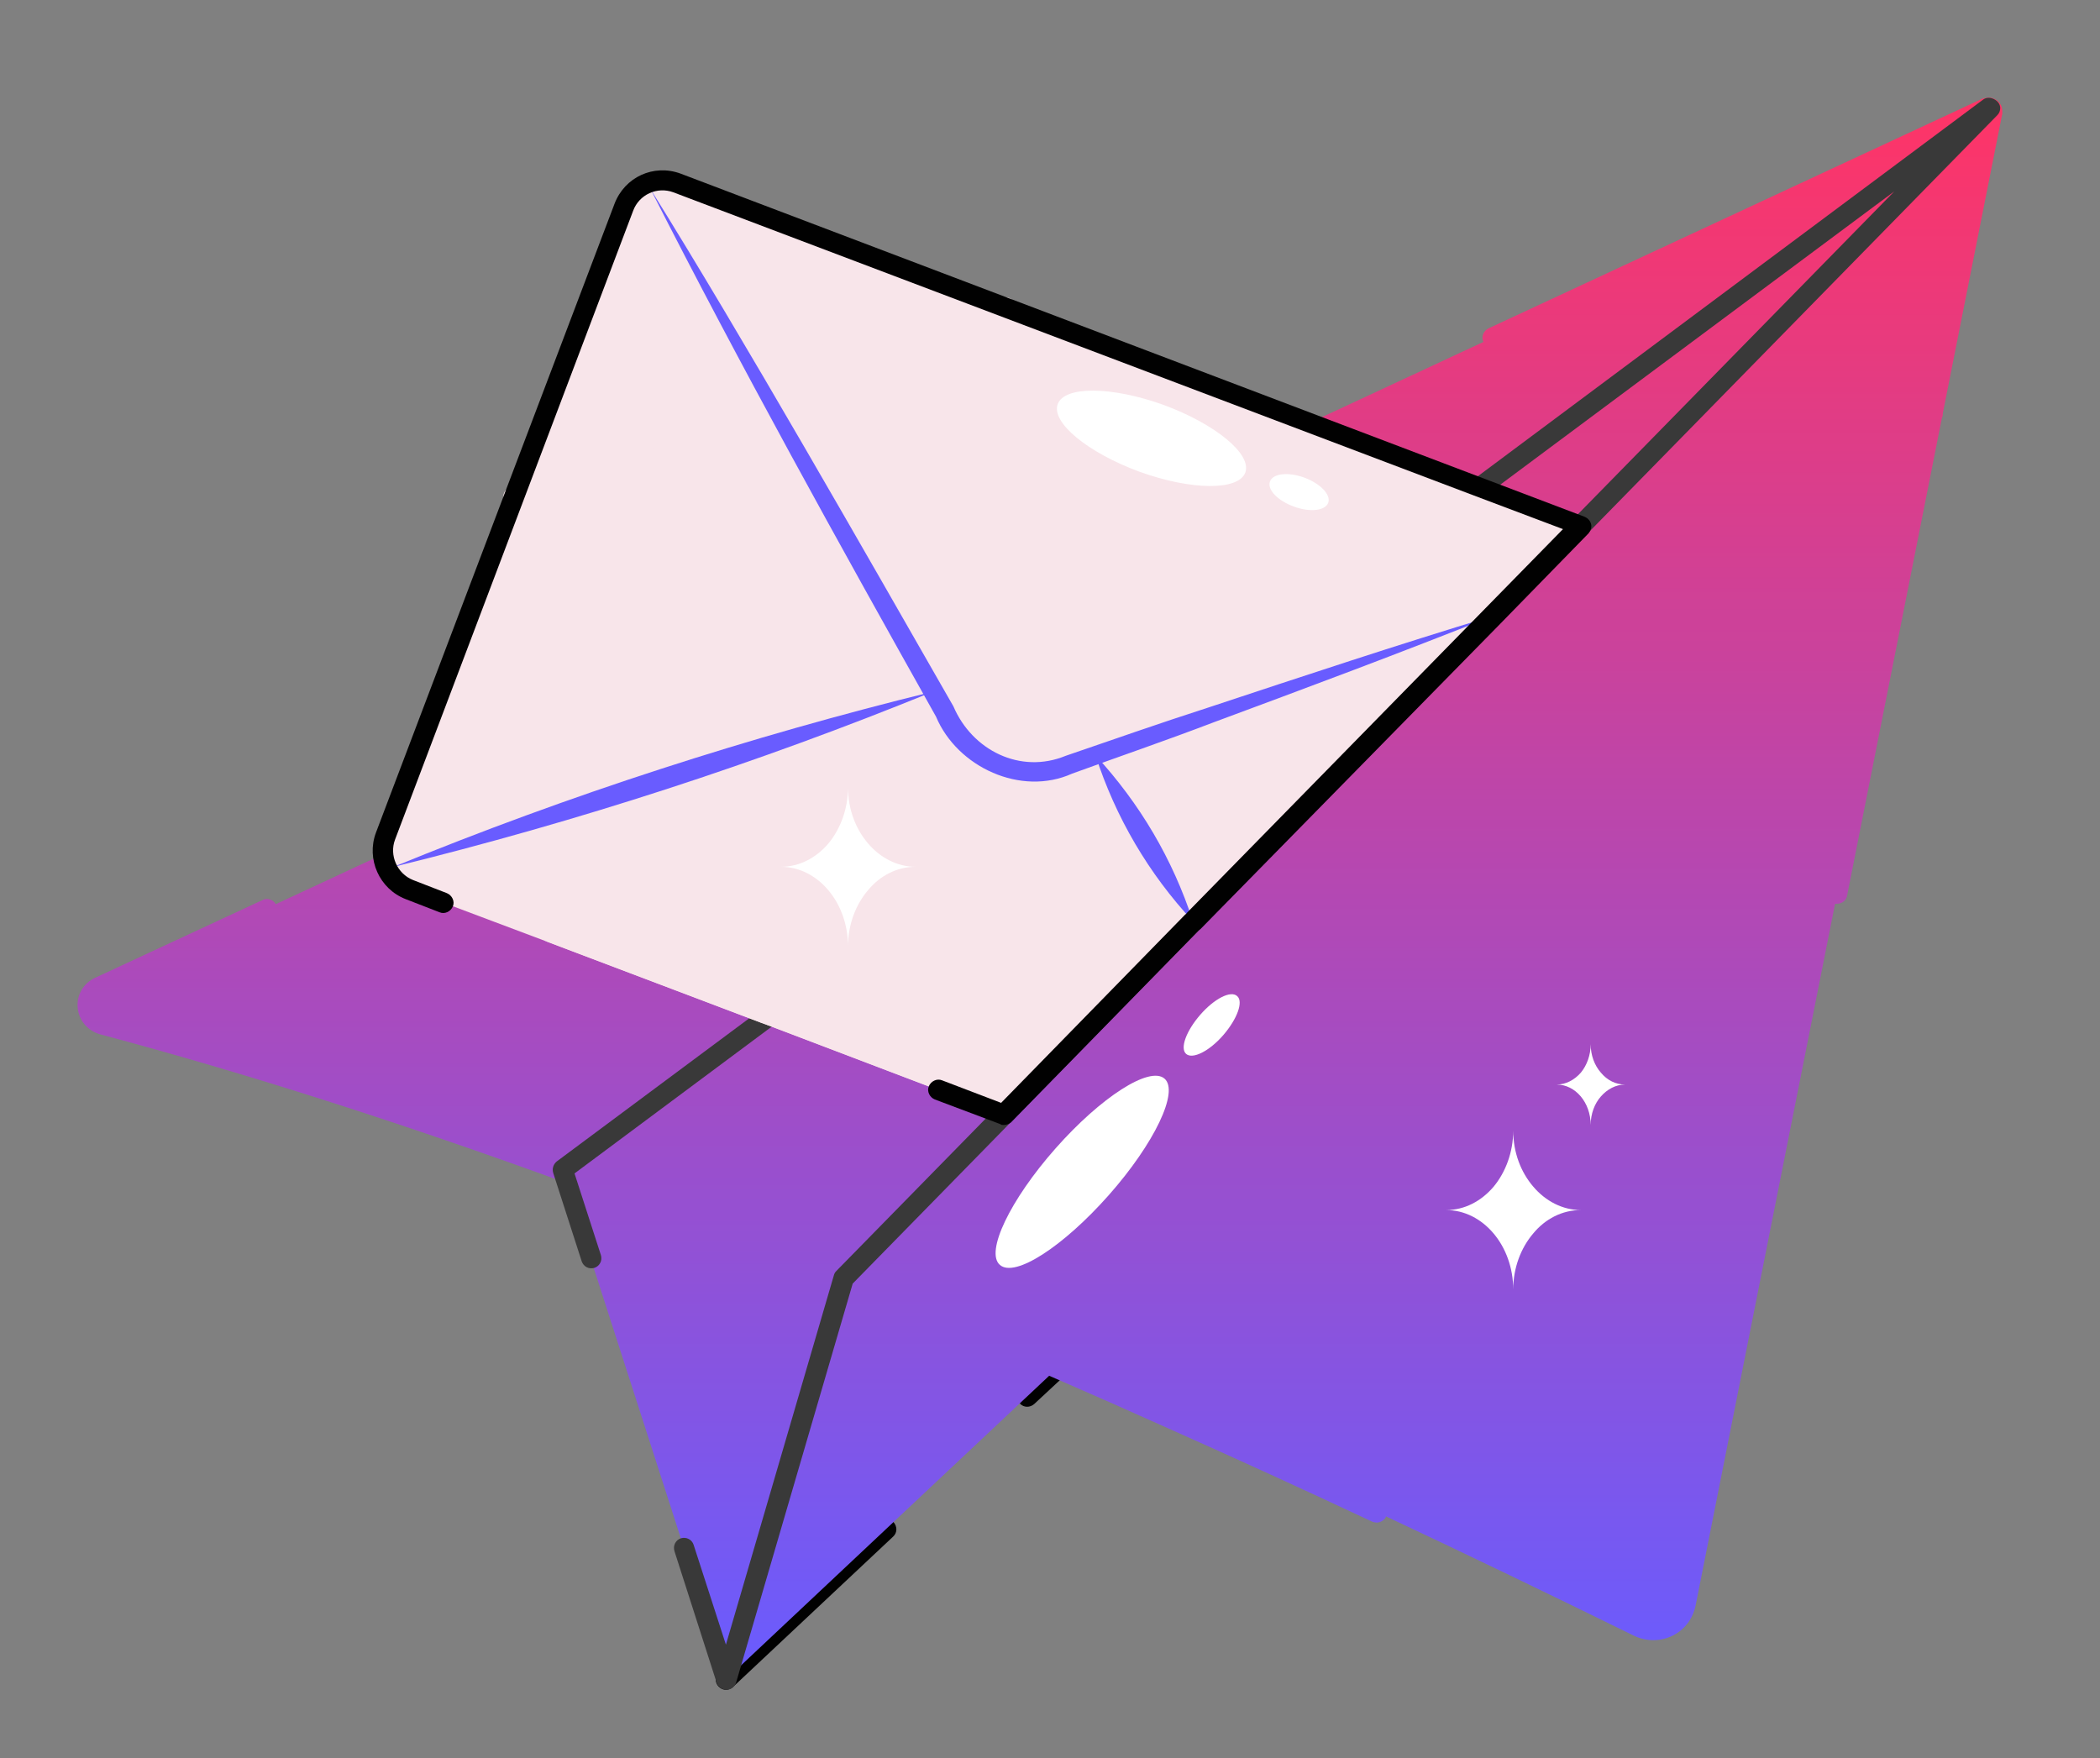
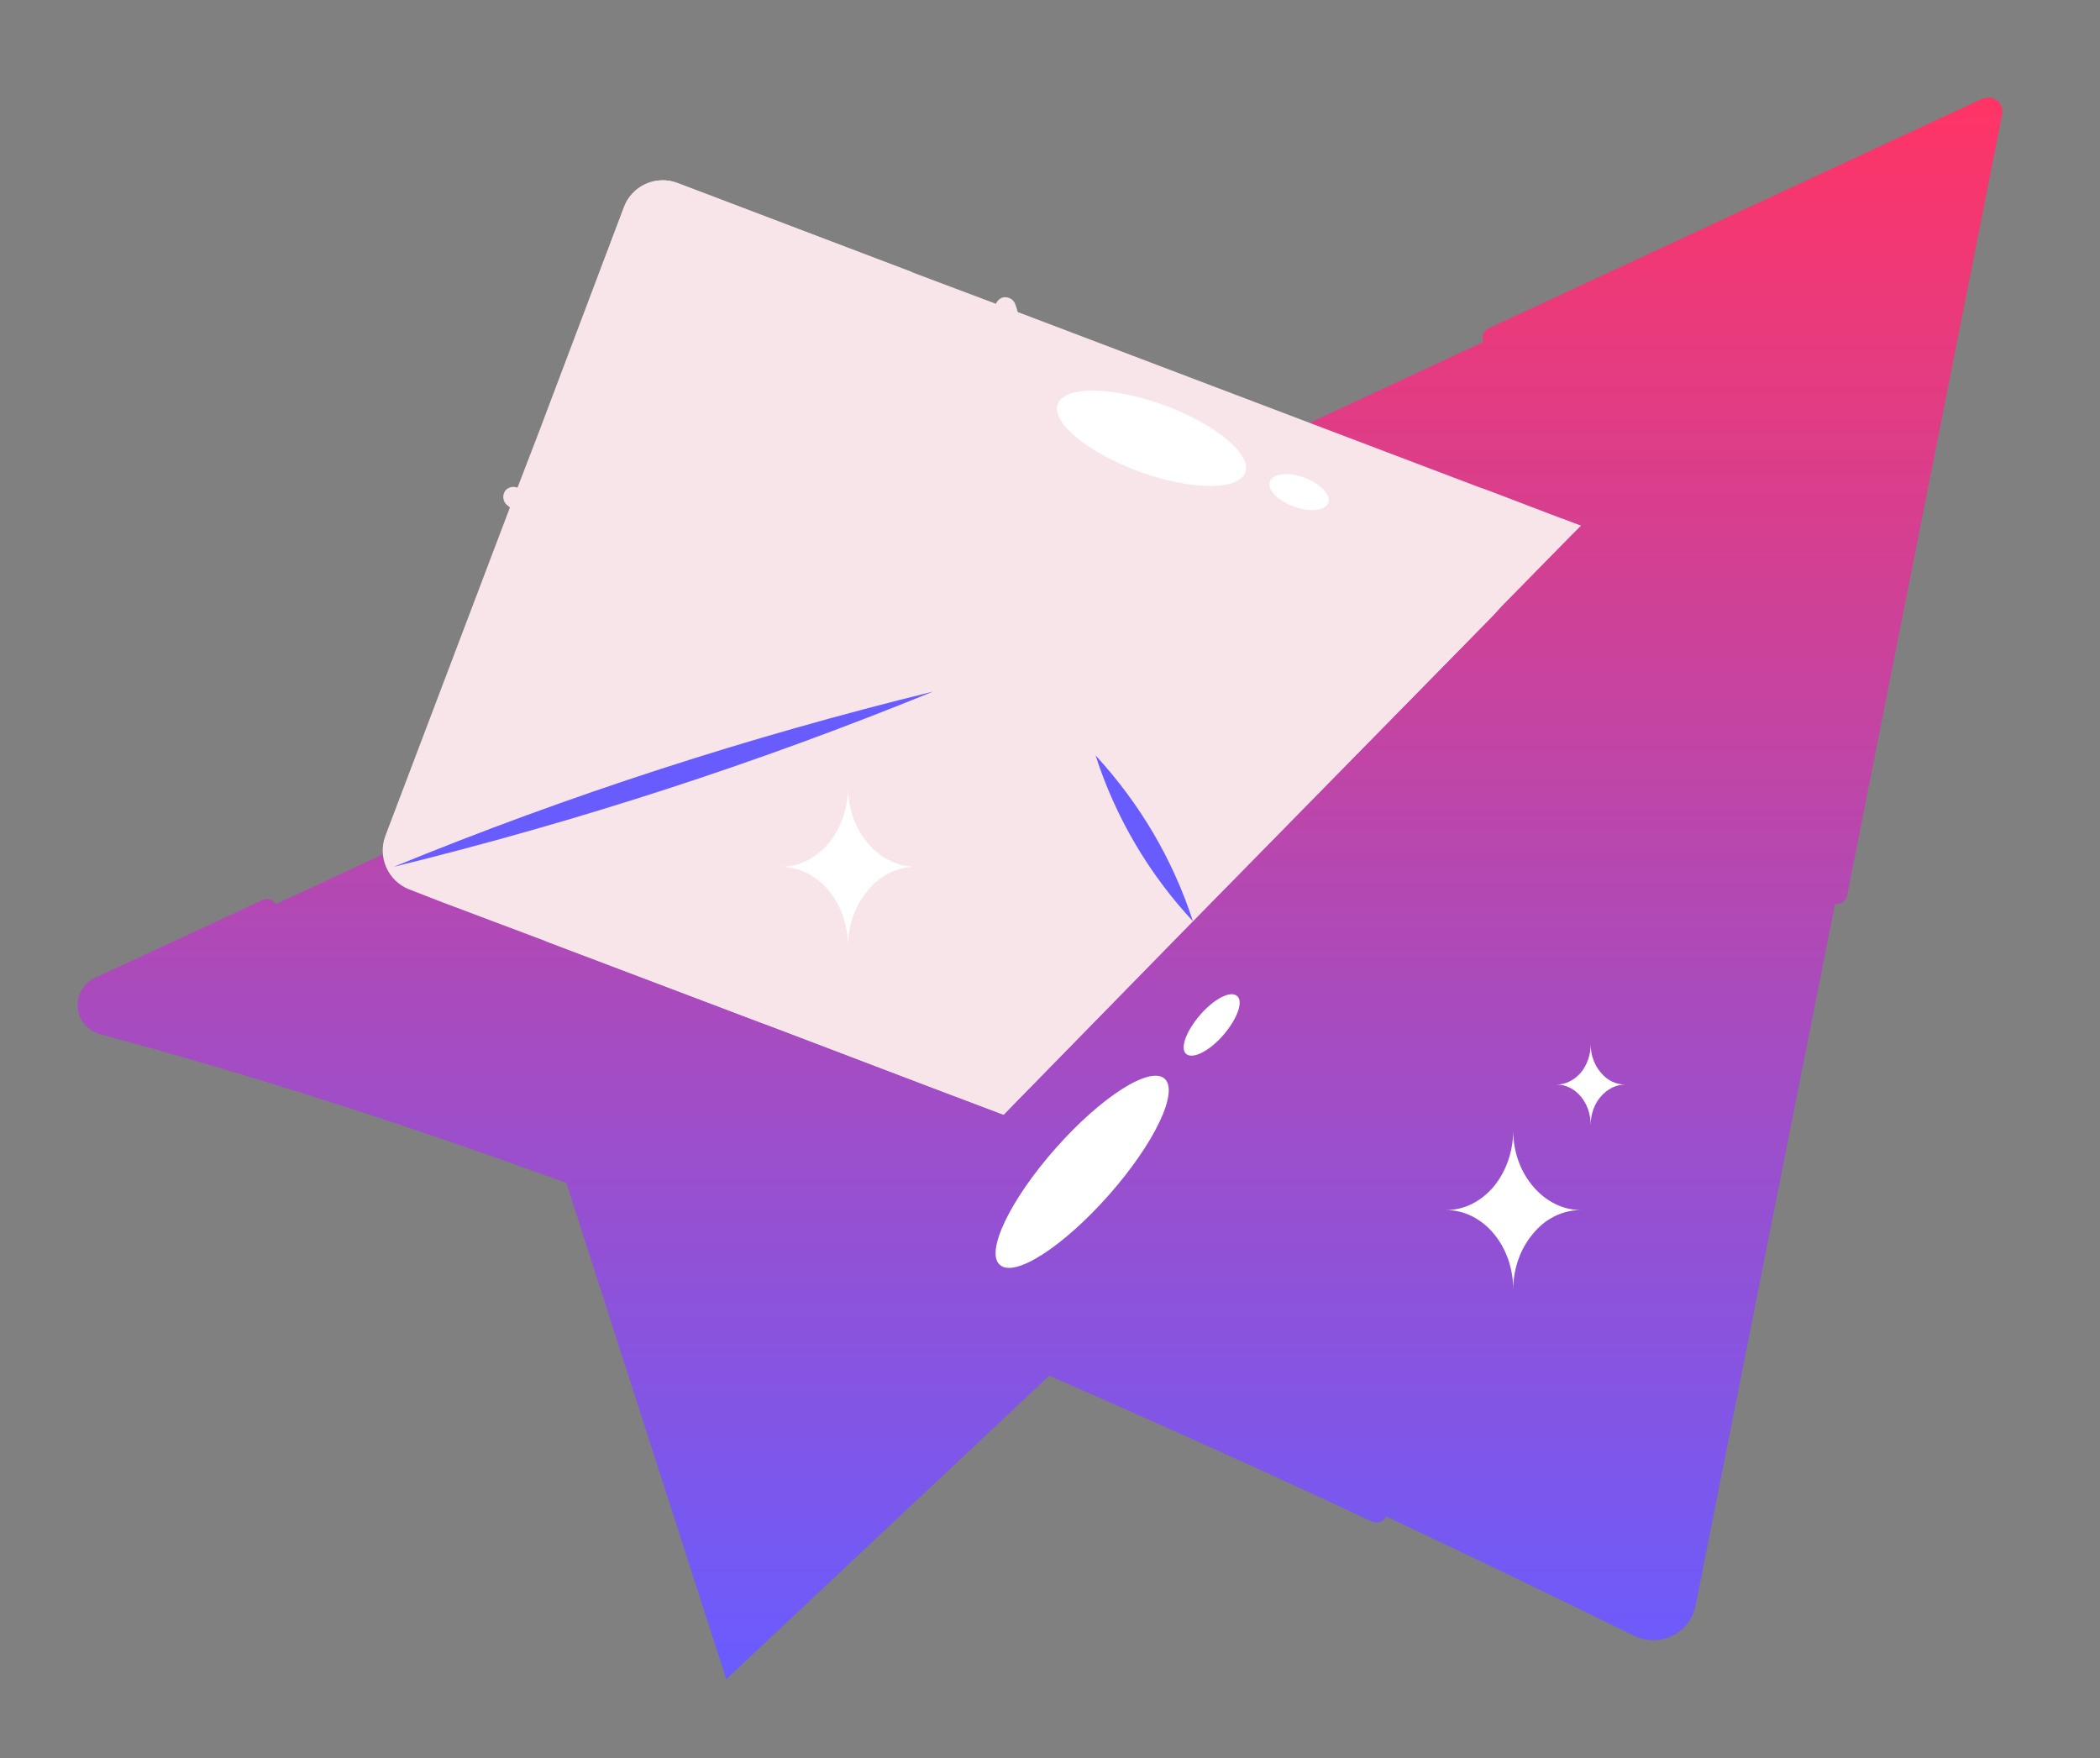
<svg xmlns="http://www.w3.org/2000/svg" width="43" height="36" viewBox="0 0 43 36" fill="none">
  <rect x="0" y="0" width="43" height="36" fill="#808080" stroke="none" />
-   <path d="M14.865 34.602C14.824 34.602 14.785 34.59 14.752 34.567C14.714 34.542 14.685 34.506 14.669 34.464C14.654 34.421 14.652 34.375 14.665 34.332L17.068 26.11C17.086 26.049 17.129 26.006 17.182 25.98C17.234 25.953 17.295 25.953 17.356 25.98L21.745 27.817C21.806 27.843 21.858 27.904 21.867 27.974C21.876 28.044 21.858 28.113 21.806 28.166L21.179 28.749C21.092 28.828 20.961 28.828 20.883 28.74C20.805 28.653 20.805 28.523 20.892 28.444L21.284 28.078L17.408 26.45L15.283 33.713L18 31.162C18.087 31.083 18.218 31.083 18.296 31.17C18.375 31.257 18.375 31.388 18.288 31.466L15.013 34.541C14.969 34.584 14.917 34.602 14.865 34.602Z" fill="#010101" />
  <path fillRule="evenodd" clipRule="evenodd" d="M28.189 31.179C28.163 31.179 28.128 31.171 28.102 31.162C26.674 30.491 25.263 29.847 23.913 29.246C23.11 28.884 22.299 28.526 21.483 28.172L14.876 34.382L14.872 34.393L14.87 34.387L14.863 34.394L14.868 34.378L11.596 24.224C8.256 23.006 5.047 21.979 2.053 21.181C1.8 21.111 1.617 20.902 1.591 20.641C1.565 20.38 1.704 20.136 1.948 20.023L5.38 18.429C5.478 18.38 5.591 18.423 5.648 18.515L30.375 7.002C30.323 6.898 30.375 6.776 30.479 6.724L40.591 2.021C40.687 1.995 40.748 1.995 40.809 2.012L40.861 2.038C40.913 2.064 40.948 2.108 40.974 2.16C41 2.212 41.009 2.317 40.991 2.369L39.781 8.466C39.782 8.474 39.782 8.483 39.781 8.492C39.779 8.517 39.773 8.54 39.762 8.562L37.821 18.342C37.804 18.438 37.717 18.507 37.612 18.507H37.575L34.721 32.869C34.7 32.977 34.661 33.076 34.609 33.163C34.591 33.193 34.572 33.222 34.55 33.249C34.304 33.566 33.856 33.686 33.458 33.496C31.752 32.657 30.058 31.84 28.38 31.052C28.378 31.059 28.375 31.067 28.372 31.075C28.346 31.127 28.267 31.179 28.189 31.179Z" fill="url(#paint0_linear_220_2313)" />
-   <path d="M14.873 34.602C14.786 34.602 14.699 34.541 14.673 34.454L13.81 31.763C13.776 31.649 13.836 31.536 13.941 31.501C14.054 31.467 14.168 31.527 14.202 31.632L14.864 33.679L17.076 26.11C17.085 26.076 17.102 26.049 17.129 26.023L38.788 3.919L22.711 15.886C22.703 15.886 22.668 15.912 22.668 15.912L11.764 24.029L12.304 25.701C12.339 25.814 12.278 25.927 12.173 25.962C12.121 25.979 12.065 25.975 12.016 25.951C11.967 25.926 11.93 25.883 11.912 25.832L11.328 24.02C11.302 23.933 11.328 23.846 11.398 23.785L22.441 15.572C22.45 15.572 22.485 15.546 22.485 15.546L30.175 9.816L40.609 2.038C40.739 1.942 40.957 2.056 40.957 2.212C40.957 2.265 40.94 2.317 40.896 2.36L17.46 26.285L15.073 34.454C15.047 34.541 14.969 34.602 14.873 34.602Z" fill="#393939" />
  <path d="M32.369 10.765L32.143 10.992L30.741 12.42L30.567 12.611L24.435 18.856L24.409 18.882L20.847 22.523L20.551 22.827L19.21 22.322L15.735 20.998L15.569 20.938L11.154 19.265L9.072 18.482L8.376 18.212C7.94 18.037 7.731 17.55 7.888 17.123L10.518 10.19L11.067 8.762L12.774 4.242C12.812 4.138 12.871 4.042 12.947 3.961C13.023 3.88 13.114 3.814 13.215 3.768C13.316 3.722 13.425 3.696 13.536 3.692C13.648 3.688 13.758 3.706 13.862 3.746L18.652 5.566L20.595 6.297L30.297 9.981L30.471 10.042L31.977 10.617L32.369 10.765Z" fill="#F8E5EA" />
  <path d="M18.714 5.949C18.723 6.411 18.401 6.898 17.939 6.933C17.634 6.959 17.329 6.785 17.051 6.907C16.781 7.02 16.676 7.351 16.607 7.63C16.546 7.917 16.459 8.239 16.197 8.379C16.093 8.431 15.988 8.448 15.875 8.431C15.701 8.414 15.527 8.335 15.37 8.257C15.117 8.118 14.847 7.943 14.56 7.978C14.272 8.013 14.037 8.239 13.872 8.483C13.706 8.727 13.576 8.997 13.358 9.189C13.027 9.494 12.522 9.555 12.086 9.433C11.694 9.319 11.355 9.067 11.076 8.762L12.783 4.242C12.822 4.138 12.881 4.042 12.957 3.961C13.032 3.88 13.123 3.814 13.225 3.768C13.326 3.722 13.435 3.696 13.546 3.692C13.657 3.688 13.768 3.706 13.872 3.746L18.662 5.566C18.697 5.688 18.714 5.818 18.714 5.949Z" fill="#F8E5EA" />
  <path d="M12.798 11.453C12.554 11.453 12.31 11.418 12.093 11.357C11.379 11.148 10.804 10.704 10.377 10.338C10.336 10.301 10.31 10.25 10.306 10.195C10.301 10.14 10.317 10.085 10.351 10.042C10.429 9.955 10.56 9.946 10.647 10.016C11.039 10.347 11.57 10.765 12.206 10.948C12.903 11.148 13.861 11 14.244 10.312C14.305 10.207 14.348 10.094 14.401 9.972C14.531 9.659 14.671 9.302 15.028 9.145C15.533 8.918 16.073 9.249 16.343 9.415C16.491 9.502 16.613 9.563 16.717 9.598C16.944 9.685 17.118 9.685 17.24 9.615C17.492 9.467 17.536 9.067 17.571 8.701C17.64 8.013 17.937 7.586 18.372 7.534C18.59 7.508 18.781 7.586 18.947 7.656C19.008 7.682 19.06 7.708 19.121 7.725C19.556 7.865 20.088 7.673 20.323 7.29C20.48 7.029 20.506 6.671 20.393 6.367C20.349 6.262 20.41 6.14 20.515 6.097C20.619 6.062 20.741 6.114 20.785 6.219C20.95 6.654 20.906 7.133 20.68 7.508C20.34 8.065 19.609 8.326 18.99 8.126C18.921 8.109 18.851 8.074 18.781 8.048C18.651 7.995 18.52 7.943 18.416 7.952C18.146 7.987 18.015 8.387 17.989 8.718C17.945 9.18 17.893 9.728 17.449 9.981C17.214 10.12 16.918 10.12 16.578 9.99C16.447 9.946 16.299 9.876 16.125 9.763C15.803 9.563 15.463 9.397 15.202 9.519C15.002 9.615 14.897 9.859 14.793 10.129C14.74 10.26 14.688 10.39 14.618 10.512C14.253 11.174 13.512 11.453 12.798 11.453ZM32.368 10.765L32.141 10.991L30.739 12.42L30.565 12.611L24.434 18.856L24.407 18.882L20.845 22.522L20.549 22.827L15.733 20.998L15.568 20.937L11.152 19.265C12.72 19.552 14.592 19.97 15.881 18.873C16.352 18.473 16.743 17.95 17.309 17.724C18.599 17.21 20.088 18.42 21.42 17.976C22.143 17.732 22.605 17.07 22.971 16.382C23.049 16.234 23.127 16.095 23.197 15.947C23.362 15.633 23.537 15.302 23.746 15.015C24.085 14.536 24.512 14.144 25.069 14.013C25.74 13.865 26.489 14.127 27.09 13.822C27.935 13.404 28.039 12.141 28.849 11.653C29.363 11.34 30.025 11.435 30.635 11.401C31.183 11.374 31.819 11.113 31.976 10.617L32.368 10.765Z" fill="#F8E5EA" />
  <path d="M24.427 18.865C23.521 17.893 22.84 16.733 22.433 15.469C23.338 16.453 24.009 17.585 24.427 18.865ZM19.106 14.162C15.517 15.626 11.826 16.826 8.062 17.75C11.651 16.278 15.343 15.085 19.106 14.162Z" fill="#695CFF" />
-   <path d="M13.322 3.876C15.195 6.881 17.738 11.348 19.523 14.466C19.906 15.363 20.891 15.86 21.822 15.477C22.789 15.146 23.756 14.806 24.731 14.492C26.674 13.848 28.616 13.204 30.575 12.611C28.677 13.369 26.761 14.083 24.836 14.797C23.878 15.163 22.911 15.494 21.953 15.842C20.908 16.313 19.602 15.712 19.166 14.675C17.163 11.105 15.177 7.525 13.322 3.876Z" fill="#695CFF" />
-   <path d="M20.552 23.037C20.526 23.037 20.499 23.037 20.482 23.019L19.141 22.514C19.036 22.471 18.975 22.349 19.019 22.244C19.062 22.14 19.184 22.079 19.289 22.122L20.499 22.584L24.262 18.734C24.27 18.726 24.305 18.7 24.305 18.691L32.004 10.835L30.228 10.165L13.785 3.937C13.626 3.879 13.451 3.886 13.298 3.956C13.145 4.026 13.025 4.154 12.966 4.312L8.089 17.193C7.967 17.515 8.132 17.89 8.455 18.02L9.151 18.29C9.256 18.334 9.317 18.456 9.273 18.56C9.23 18.665 9.108 18.726 9.003 18.682L8.307 18.412C7.767 18.203 7.497 17.593 7.697 17.053L12.583 4.173C12.792 3.624 13.384 3.354 13.933 3.554L32.449 10.583C32.509 10.609 32.562 10.661 32.579 10.731C32.596 10.8 32.57 10.87 32.527 10.922L30.724 12.769L24.584 19.022C24.575 19.03 24.541 19.057 24.541 19.057L20.7 22.985C20.656 23.019 20.604 23.037 20.552 23.037Z" fill="#010101" />
  <path d="M32.37 24.779C31.987 24.779 31.639 24.961 31.395 25.258C31.142 25.554 30.985 25.963 30.985 26.407C30.985 25.51 30.367 24.779 29.61 24.779C29.993 24.779 30.332 24.596 30.585 24.299C30.829 24.003 30.985 23.594 30.985 23.15C30.985 23.603 31.142 24.003 31.395 24.299C31.647 24.596 31.996 24.779 32.37 24.779ZM18.749 17.75C18.366 17.75 18.017 17.933 17.774 18.229C17.521 18.525 17.364 18.935 17.364 19.379C17.364 18.482 16.746 17.75 15.988 17.75C16.372 17.75 16.711 17.567 16.964 17.271C17.208 16.975 17.364 16.566 17.364 16.122C17.364 16.574 17.521 16.975 17.774 17.271C18.017 17.558 18.366 17.75 18.749 17.75ZM33.276 22.209C33.084 22.209 32.91 22.305 32.78 22.453C32.649 22.601 32.571 22.81 32.571 23.037C32.571 22.575 32.257 22.209 31.874 22.209C32.066 22.209 32.24 22.113 32.37 21.965C32.492 21.817 32.571 21.608 32.571 21.382C32.571 21.608 32.649 21.817 32.78 21.965C32.91 22.122 33.084 22.209 33.276 22.209ZM25.499 9.677C25.359 10.051 24.393 10.043 23.33 9.659C22.268 9.267 21.519 8.649 21.658 8.275C21.797 7.9 22.764 7.909 23.827 8.292C24.889 8.684 25.638 9.302 25.499 9.677ZM27.197 10.295C27.136 10.46 26.823 10.495 26.492 10.373C26.161 10.252 25.943 10.025 26.004 9.86C26.065 9.694 26.378 9.659 26.709 9.781C27.04 9.903 27.258 10.138 27.197 10.295ZM23.844 22.087C24.149 22.349 23.635 23.42 22.703 24.474C21.771 25.527 20.778 26.172 20.474 25.902C20.169 25.641 20.683 24.569 21.614 23.516C22.546 22.462 23.539 21.826 23.844 22.087ZM25.333 20.398C25.464 20.511 25.333 20.868 25.046 21.199C24.758 21.53 24.419 21.695 24.288 21.582C24.157 21.469 24.288 21.112 24.576 20.781C24.863 20.45 25.203 20.276 25.333 20.398Z" fill="white" />
  <defs>
    <linearGradient id="paint0_linear_220_2313" x1="21.294" y1="2" x2="21.294" y2="34.393" gradientUnits="userSpaceOnUse">
      <stop stop-color="#FF3466" />
      <stop offset="1" stop-color="#695CFF" />
    </linearGradient>
  </defs>
</svg>